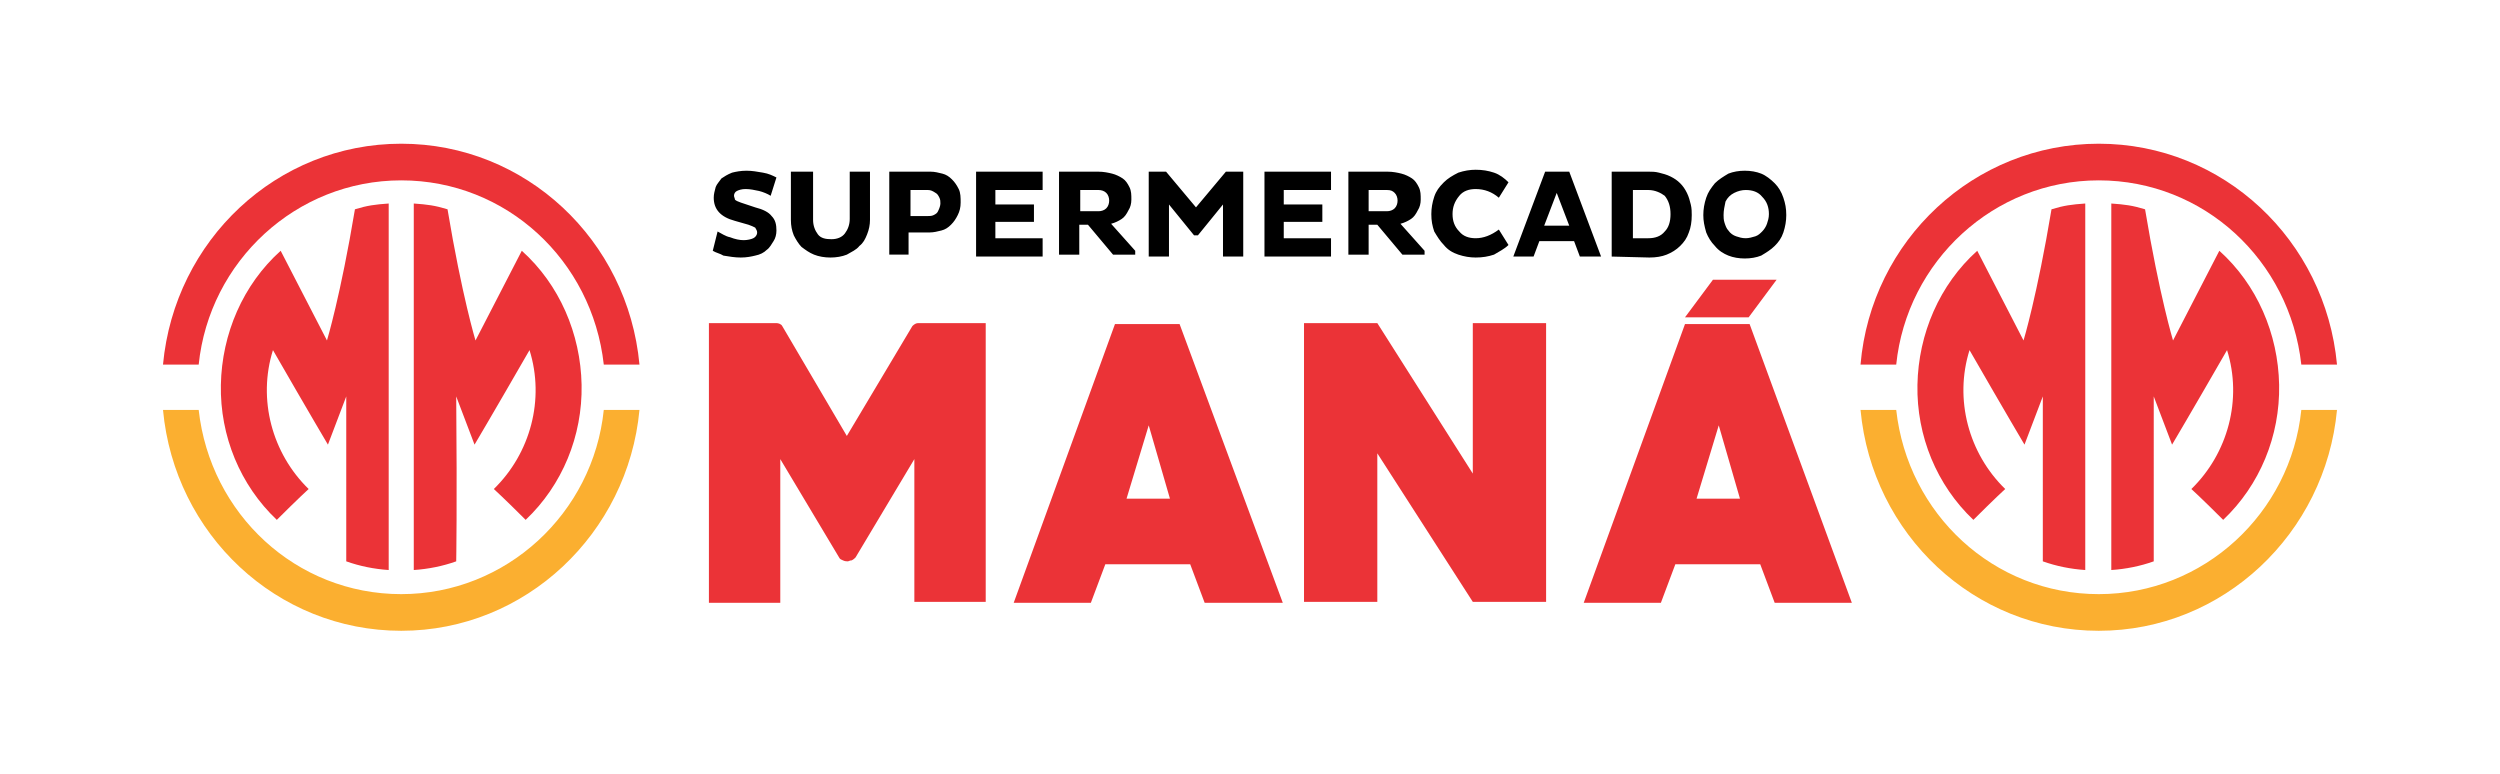
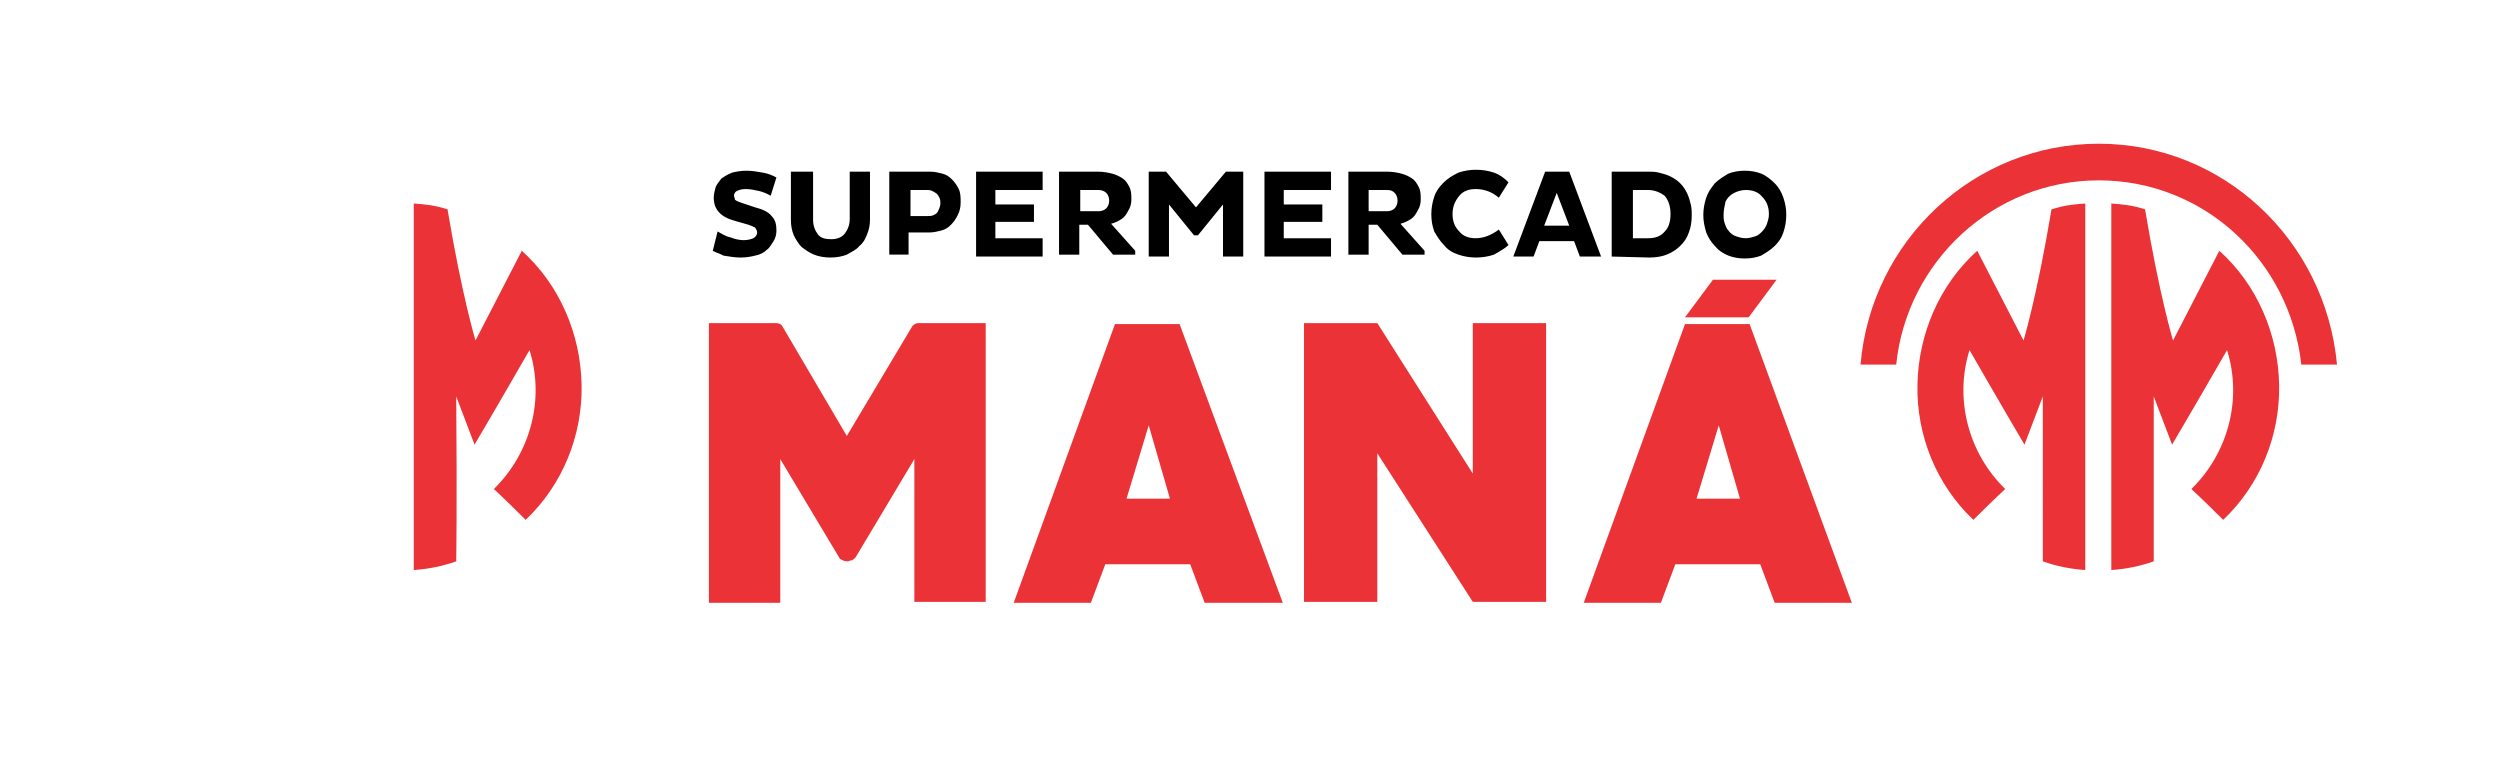
<svg xmlns="http://www.w3.org/2000/svg" id="Isolation_Mode" x="0px" y="0px" viewBox="0 0 259.2 80.2" style="enable-background:new 0 0 259.2 80.2;" xml:space="preserve">
  <style type="text/css">	.st0{fill-rule:evenodd;clip-rule:evenodd;}	.st1{fill-rule:evenodd;clip-rule:evenodd;fill:#EB3337;}	.st2{fill-rule:evenodd;clip-rule:evenodd;fill:#FBAF30;}</style>
  <g>
    <g>
      <path class="st0" d="M73.9,26l0.5-2c0.4,0.2,0.8,0.5,1.3,0.6c0.5,0.2,1,0.3,1.4,0.3s0.8-0.1,1-0.2s0.4-0.3,0.4-0.6   c0-0.2-0.1-0.3-0.2-0.5c-0.2-0.1-0.4-0.2-0.7-0.3l-1.4-0.4c-1.5-0.4-2.2-1.2-2.2-2.4c0-0.4,0.1-0.7,0.2-1.1   c0.1-0.3,0.4-0.6,0.6-0.9c0.3-0.2,0.6-0.4,1.1-0.6c0.4-0.1,0.9-0.2,1.5-0.2s1.1,0.1,1.7,0.2s1,0.3,1.4,0.5l-0.6,1.9   c-0.3-0.2-0.8-0.4-1.2-0.5c-0.5-0.1-0.9-0.2-1.4-0.2c-0.4,0-0.7,0.1-0.9,0.2c-0.2,0.1-0.3,0.3-0.3,0.5c0,0.1,0.1,0.3,0.1,0.4   c0.1,0.1,0.3,0.2,0.6,0.3l1.5,0.5c0.8,0.2,1.4,0.5,1.7,0.9c0.4,0.4,0.5,0.9,0.5,1.5c0,0.4-0.1,0.8-0.3,1.1   c-0.2,0.3-0.4,0.7-0.7,0.9c-0.3,0.3-0.7,0.5-1.2,0.6c-0.4,0.1-0.9,0.2-1.5,0.2s-1.2-0.1-1.8-0.2C74.7,26.3,74.2,26.2,73.9,26   L73.9,26z M84.3,17.9v4.9c0,0.6,0.2,1.1,0.5,1.5s0.8,0.5,1.4,0.5s1.1-0.2,1.4-0.6s0.5-0.9,0.5-1.5v-4.9h2.1v5c0,0.5-0.1,1-0.3,1.5   c-0.2,0.5-0.4,0.9-0.8,1.2c-0.3,0.4-0.8,0.6-1.3,0.9c-0.5,0.2-1.1,0.3-1.7,0.3s-1.2-0.1-1.7-0.3c-0.5-0.2-0.9-0.5-1.3-0.8   c-0.3-0.3-0.6-0.8-0.8-1.2c-0.2-0.5-0.3-1-0.3-1.6v-5h2.3V17.9z M92.2,26.6v-8.8h4.3c0.4,0,0.8,0.1,1.2,0.2c0.4,0.1,0.7,0.3,1,0.6   c0.3,0.3,0.5,0.6,0.7,1s0.2,0.9,0.2,1.4s-0.1,0.9-0.3,1.3c-0.2,0.4-0.4,0.7-0.7,1c-0.3,0.3-0.6,0.5-1,0.6s-0.8,0.2-1.2,0.2h-2.2   v2.3h-2V26.6z M96.2,19.7h-1.8v2.7h1.8c0.2,0,0.4,0,0.6-0.1s0.4-0.2,0.5-0.5c0.1-0.2,0.2-0.5,0.2-0.7s0-0.4-0.1-0.6   S97.2,20.1,97,20C96.7,19.8,96.5,19.7,96.2,19.7L96.2,19.7z M108.1,26.6h-6.9v-8.8h6.9v1.9h-4.9v1.5h4V23h-4v1.7h4.9V26.6   L108.1,26.6z M109.8,26.6v-8.8h4.1c0.5,0,1,0.1,1.4,0.2s0.8,0.3,1.1,0.5c0.3,0.2,0.5,0.5,0.7,0.9s0.2,0.8,0.2,1.3   c0,0.4-0.1,0.8-0.3,1.1c-0.2,0.4-0.4,0.7-0.7,0.9c-0.3,0.2-0.7,0.4-1.1,0.5l2.5,2.8v0.4h-2.3l-2.6-3.1h-0.9v3.1h-2.1V26.6z    M113.9,19.7H112v2.2h1.9c0.3,0,0.6-0.1,0.8-0.3c0.2-0.2,0.3-0.5,0.3-0.8s-0.1-0.6-0.3-0.8C114.5,19.8,114.2,19.7,113.9,19.7   L113.9,19.7z M126.8,26.6v-5.4l-2.6,3.2h-0.4l-2.6-3.2v5.4h-2.1v-8.8h1.8l3.1,3.7l3.1-3.7h1.8v8.8L126.8,26.6L126.8,26.6z    M138,26.6h-6.9v-8.8h6.9v1.9h-4.9v1.5h4V23h-4v1.7h4.9V26.6L138,26.6z M139.8,26.6v-8.8h4.1c0.5,0,1,0.1,1.4,0.2s0.8,0.3,1.1,0.5   s0.5,0.5,0.7,0.9s0.2,0.8,0.2,1.3c0,0.4-0.1,0.8-0.3,1.1c-0.2,0.4-0.4,0.7-0.7,0.9c-0.3,0.2-0.7,0.4-1.1,0.5l2.5,2.8v0.4h-2.3   l-2.6-3.1h-0.9v3.1h-2.1V26.6z M143.8,19.7h-1.9v2.2h1.9c0.3,0,0.6-0.1,0.8-0.3c0.2-0.2,0.3-0.5,0.3-0.8s-0.1-0.6-0.3-0.8   C144.4,19.8,144.2,19.7,143.8,19.7z" />
    </g>
    <g>
      <path class="st1" d="M94.8,62.5V47.6l-6.1,10.2c-0.1,0.1-0.2,0.2-0.4,0.3c-0.2,0-0.3,0.1-0.4,0.1s-0.3,0-0.5-0.1S87.1,58,87,57.8   l-6.1-10.2v14.9h-7.4v-29h7c0.2,0,0.5,0.1,0.6,0.3l6.7,11.4l6.8-11.4c0.2-0.2,0.4-0.3,0.6-0.3h7v28.9h-7.4V62.5z M124.9,62.5   l-1.5-4h-8.8l-1.5,4h-8l10.5-28.9h6.7L133,62.5H124.9L124.9,62.5z M119.1,44.1l-2.3,7.6h4.5L119.1,44.1L119.1,44.1z M152.7,62.4   L142.8,47v15.4h-7.6V33.5h7.6l9.9,15.6V33.5h7.6v28.9H152.7L152.7,62.4z M177.6,29h6.6l-2.9,3.9h-6.6L177.6,29L177.6,29z    M184,62.5l-1.5-4h-8.8l-1.5,4h-8l10.5-28.9h6.7L192,62.5H184L184,62.5z M178.2,44.1l-2.3,7.6h4.5L178.2,44.1z" />
    </g>
    <g>
      <path class="st0" d="M150.6,22.2c0,0.7,0.2,1.3,0.7,1.8c0.4,0.5,1,0.7,1.7,0.7c0.8,0,1.6-0.3,2.4-0.9l1,1.6c-0.4,0.4-1,0.7-1.5,1   c-0.6,0.2-1.2,0.3-1.9,0.3c-0.6,0-1.2-0.1-1.8-0.3c-0.6-0.2-1.1-0.5-1.5-1c-0.4-0.4-0.7-0.9-1-1.4c-0.2-0.6-0.3-1.1-0.3-1.8   c0-0.6,0.1-1.2,0.3-1.8c0.2-0.6,0.5-1,1-1.5c0.4-0.4,0.9-0.7,1.5-1c0.6-0.2,1.2-0.3,1.8-0.3c0.7,0,1.3,0.1,1.9,0.3   c0.6,0.2,1.1,0.6,1.5,1l-1,1.6c-0.7-0.6-1.5-0.9-2.4-0.9c-0.7,0-1.3,0.2-1.7,0.7C150.8,20.9,150.6,21.5,150.6,22.2L150.6,22.2z    M156.9,26.6l3.3-8.8h2.5l3.3,8.8h-2.2l-0.6-1.6h-3.6l-0.6,1.6L156.9,26.6L156.9,26.6z M161.4,20l-1.3,3.4h2.6L161.4,20L161.4,20z    M167.1,26.6v-8.8h3.9c0.3,0,0.6,0,1,0.1s0.8,0.2,1.2,0.4c0.4,0.2,0.7,0.4,1,0.7c0.3,0.3,0.5,0.6,0.7,1s0.3,0.8,0.4,1.2   c0.1,0.4,0.1,0.8,0.1,1.1c0,0.7-0.1,1.3-0.3,1.8c-0.2,0.6-0.5,1-0.9,1.4s-0.9,0.7-1.4,0.9c-0.5,0.2-1.1,0.3-1.8,0.3L167.1,26.6   L167.1,26.6z M170.9,19.7h-1.6v5h1.6c0.7,0,1.3-0.2,1.7-0.7c0.4-0.4,0.6-1,0.6-1.8s-0.2-1.4-0.6-1.9   C172.2,20,171.6,19.7,170.9,19.7L170.9,19.7z M176.6,22.3c0-0.6,0.1-1.2,0.3-1.8c0.2-0.6,0.5-1,0.9-1.5c0.4-0.4,0.9-0.7,1.4-1   c0.5-0.2,1.1-0.3,1.7-0.3c0.6,0,1.2,0.1,1.7,0.3c0.5,0.2,1,0.6,1.4,1s0.7,0.9,0.9,1.5s0.3,1.1,0.3,1.8c0,0.6-0.1,1.2-0.3,1.8   c-0.2,0.6-0.5,1-0.9,1.4s-0.9,0.7-1.4,1c-0.5,0.2-1.1,0.3-1.7,0.3c-0.6,0-1.2-0.1-1.7-0.3c-0.5-0.2-1-0.5-1.4-1   c-0.4-0.4-0.7-0.9-0.9-1.4C176.7,23.4,176.6,22.9,176.6,22.3L176.6,22.3z M178.7,22.3c0,0.2,0,0.5,0.1,0.8s0.2,0.6,0.4,0.8   c0.2,0.3,0.5,0.5,0.8,0.6s0.6,0.2,1,0.2c0.3,0,0.7-0.1,1-0.2s0.5-0.3,0.7-0.5s0.4-0.5,0.5-0.8s0.2-0.6,0.2-1   c0-0.7-0.2-1.3-0.7-1.8c-0.4-0.5-1-0.7-1.7-0.7c-0.4,0-0.8,0.1-1.2,0.3c-0.4,0.2-0.7,0.5-0.9,0.9   C178.8,21.4,178.7,21.8,178.7,22.3z" />
    </g>
    <g>
-       <path class="st2" d="M66.3,42.5c-1.2,12.8-11.8,22.9-24.7,22.9s-23.5-10-24.7-22.9h3.7c1.2,10.8,10.1,19.1,21,19.1   s19.9-8.4,21-19.1H66.3z" />
-     </g>
+       </g>
    <g>
-       <path class="st1" d="M41.6,14.9c12.9,0,23.5,10,24.7,22.9h-3.7c-1.2-10.8-10.1-19.1-21-19.1s-19.9,8.4-21,19.1h-3.7   C18.1,24.9,28.7,14.9,41.6,14.9z" />
-     </g>
+       </g>
    <g>
-       <path class="st1" d="M35.9,58.2c1.4,0.5,2.9,0.8,4.4,0.9v-38c-1.4,0.1-2.2,0.2-3.5,0.6c-1.5,9-2.9,13.6-2.9,13.6L29.1,26   c-3.9,3.5-6.1,8.6-6.2,13.9c-0.1,5.3,2,10.4,5.8,14c2.2-2.2,3.3-3.2,3.3-3.2c-3.8-3.7-5.3-9.3-3.7-14.4c3.8,6.6,5.7,9.8,5.7,9.8   c1.3-3.4,1.9-5,1.9-5C35.9,52.5,35.9,58.2,35.9,58.2z" />
-     </g>
+       </g>
    <g>
      <path class="st1" d="M47.3,58.2c-1.4,0.5-2.9,0.8-4.4,0.9v-38c1.4,0.1,2.2,0.2,3.5,0.6c1.5,9,2.9,13.6,2.9,13.6l4.8-9.3   c3.9,3.5,6.1,8.6,6.2,13.9c0.1,5.3-2,10.4-5.8,14c-2.2-2.2-3.3-3.2-3.3-3.2c3.8-3.7,5.3-9.3,3.7-14.4c-3.8,6.6-5.7,9.8-5.7,9.8   c-1.3-3.4-1.9-5-1.9-5C47.4,52.5,47.3,58.2,47.3,58.2z" />
    </g>
    <g>
-       <path class="st2" d="M242.3,42.5c-1.2,12.8-11.8,22.9-24.7,22.9s-23.5-10-24.7-22.9h3.7c1.2,10.8,10.1,19.1,21,19.1   s19.9-8.4,21-19.1H242.3z" />
-     </g>
+       </g>
    <g>
      <path class="st1" d="M217.6,14.9c12.9,0,23.5,10,24.7,22.9h-3.7c-1.2-10.8-10.1-19.1-21-19.1s-19.9,8.4-21,19.1h-3.7   C194,24.9,204.7,14.9,217.6,14.9z" />
    </g>
    <g>
      <path class="st1" d="M211.8,58.2c1.4,0.5,2.9,0.8,4.4,0.9v-38c-1.4,0.1-2.2,0.2-3.5,0.6c-1.5,9-2.9,13.6-2.9,13.6L205,26   c-3.9,3.5-6.1,8.6-6.2,13.9c-0.1,5.3,2,10.4,5.8,14c2.2-2.2,3.3-3.2,3.3-3.2c-3.8-3.7-5.3-9.3-3.7-14.4c3.8,6.6,5.7,9.8,5.7,9.8   c1.3-3.4,1.9-5,1.9-5C211.8,52.5,211.8,58.2,211.8,58.2z" />
    </g>
    <g>
      <path class="st1" d="M223.3,58.2c-1.4,0.5-2.9,0.8-4.4,0.9v-38c1.4,0.1,2.2,0.2,3.5,0.6c1.5,9,2.9,13.6,2.9,13.6l4.8-9.3   c3.9,3.5,6.1,8.6,6.2,13.9c0.1,5.3-2,10.4-5.8,14c-2.2-2.2-3.3-3.2-3.3-3.2c3.8-3.7,5.3-9.3,3.7-14.4c-3.8,6.6-5.7,9.8-5.7,9.8   c-1.3-3.4-1.9-5-1.9-5C223.3,52.5,223.3,58.2,223.3,58.2z" />
    </g>
  </g>
</svg>